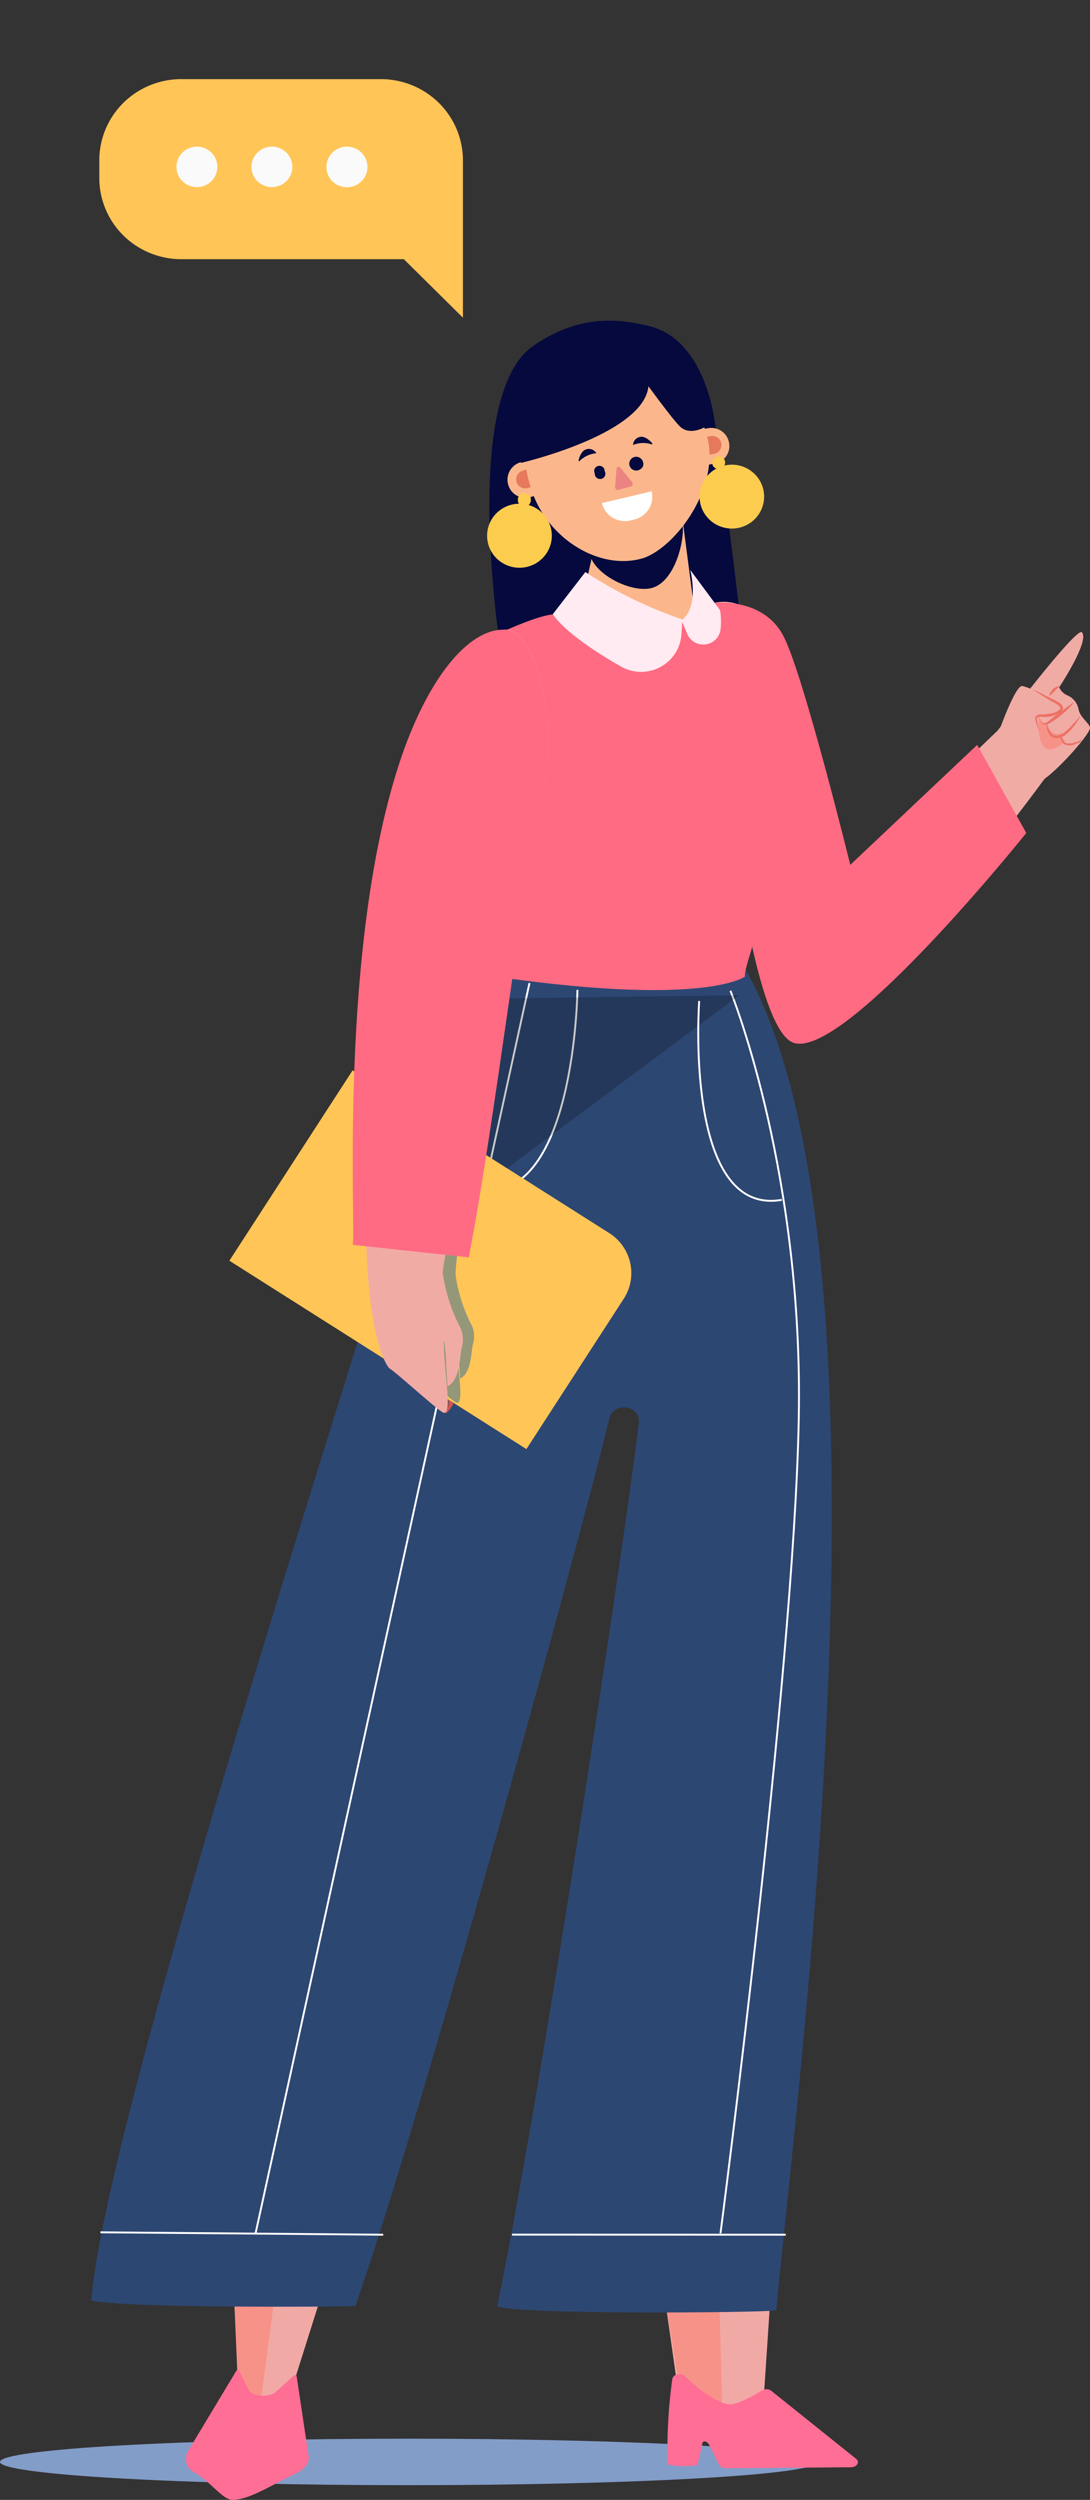
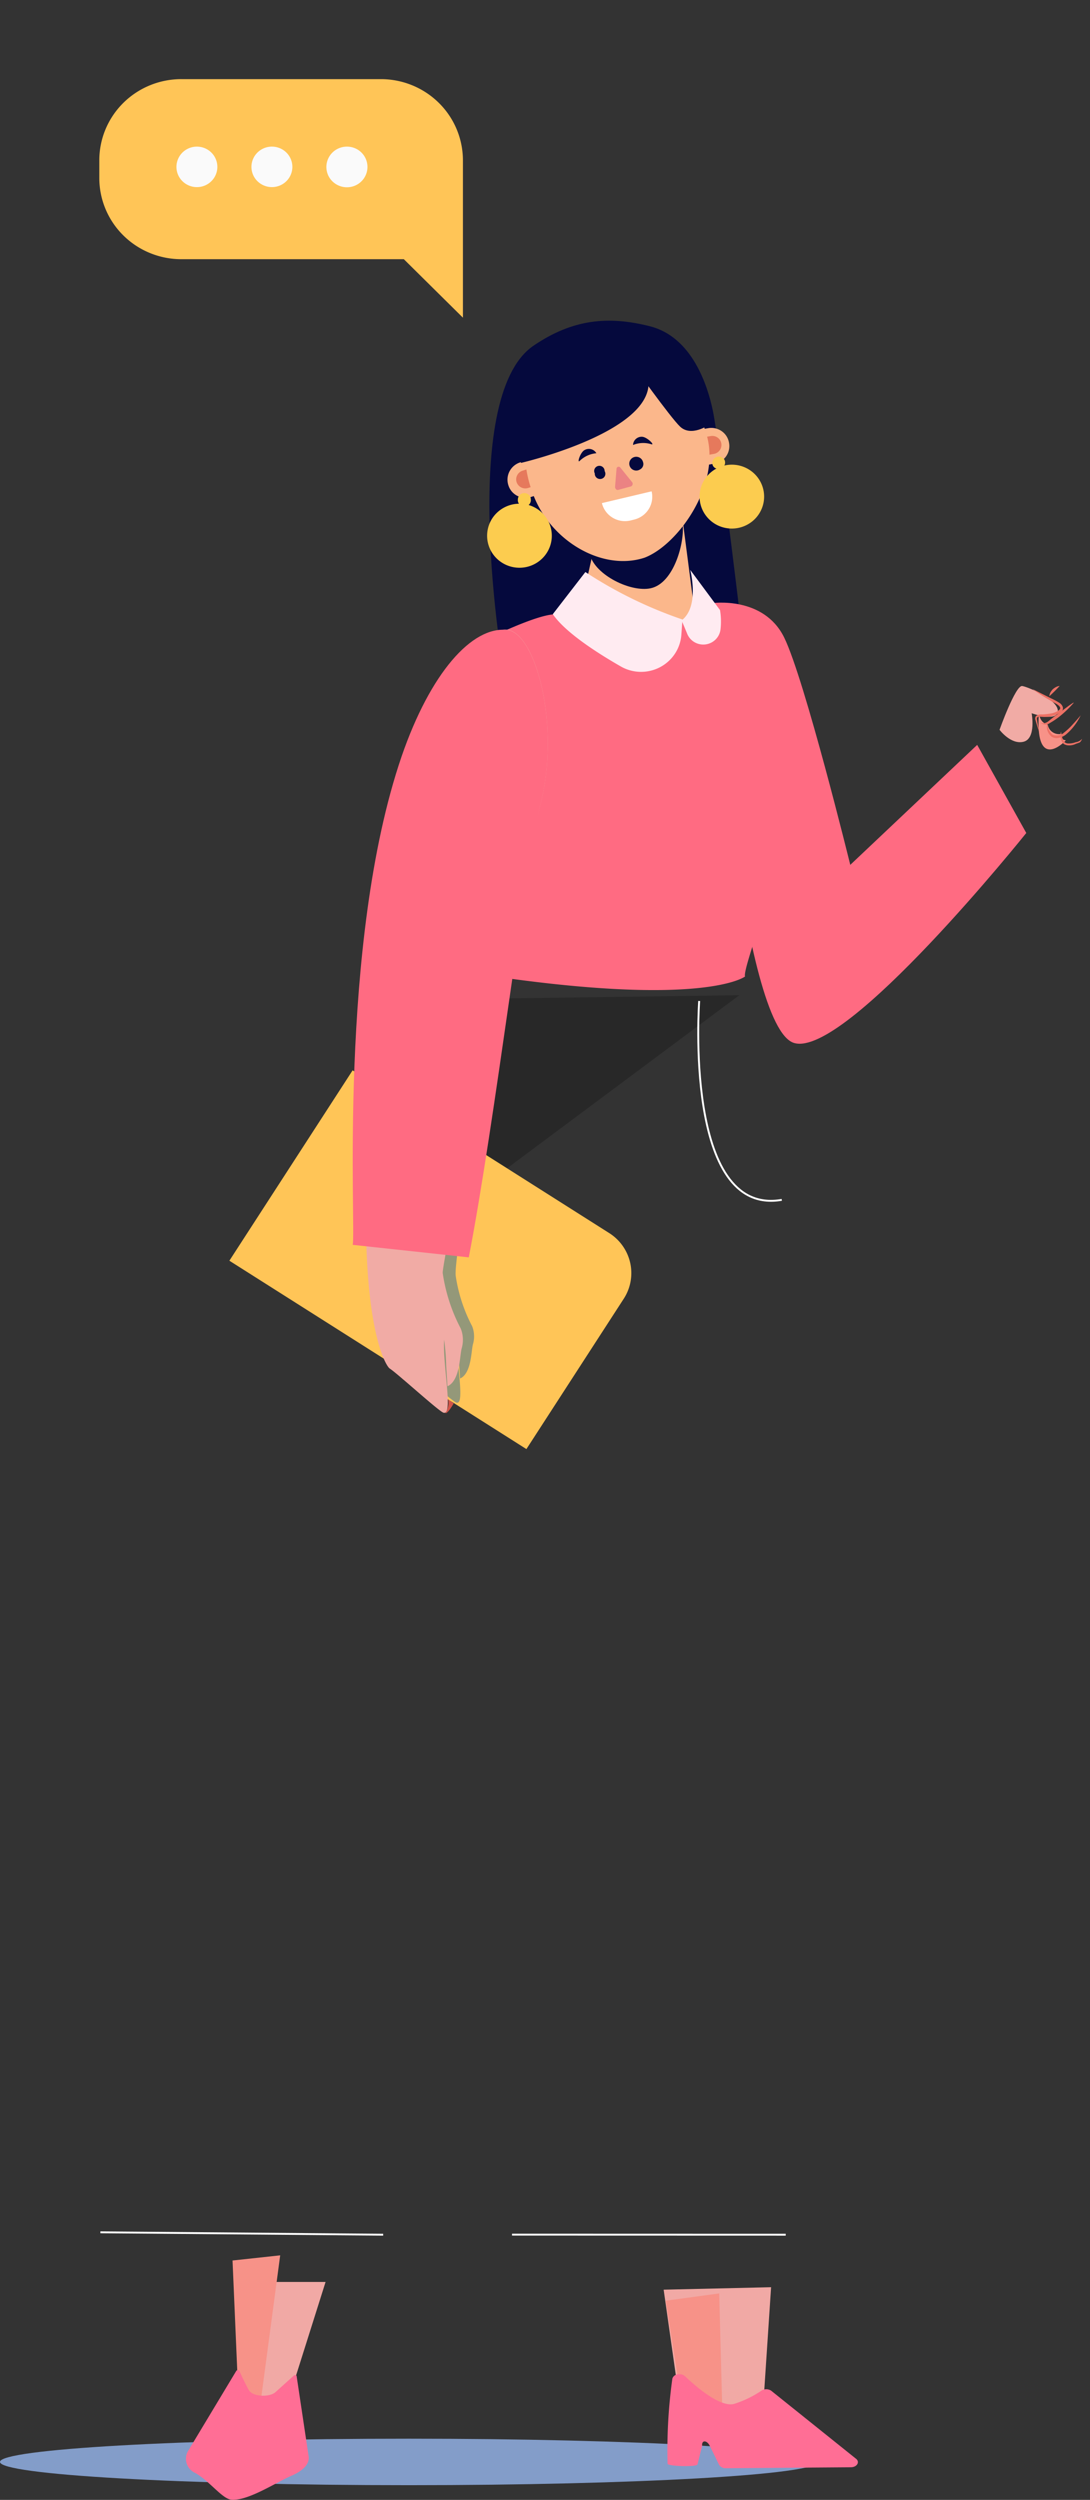
<svg xmlns="http://www.w3.org/2000/svg" width="164" height="376" fill="none">
  <rect width="100%" height="100%" fill="#333333" stroke="none" />
  <g clip-path="url(#a)">
    <path fill="#05093D" d="M107.262 61.809c-.798-3.88-3.157-11.155-9.507-12.745-6.133-1.546-11.537-1.128-17.5 2.943-11.547 7.896-4.49 48.839-4.49 48.839s4.354 9.328 36.217-2.854c0 0-3.659-31.051-4.72-36.183Z" />
    <path fill="#FBB78B" stroke="#FBB78B" stroke-linecap="round" stroke-linejoin="round" stroke-width=".854" d="M102.053 76.506s3.043 23.472 3.351 25.367c0 0-10.26 12.125-20.805 1.691 0 0 1.779-5.64 5.016-20.302l12.438-6.756Z" />
    <path fill="#05093D" d="M88.76 83.466c.855 3.067 6.156 5.64 9.12 5.019 3.58-.756 5.164-7.05 4.822-9.655-.285-2.177-6.395-3.384-9.29-2.572-2.896.812-5.461 4.106-4.652 7.208Z" />
    <path fill="#FBB78B" stroke="#FBB78B" stroke-miterlimit="10" stroke-width=".832" d="m106.635 64.811-4.115.71.798 4.512 4.115-.71a2.29 2.29 0 0 0 1.481-.938 2.245 2.245 0 0 0 .366-1.702 2.241 2.241 0 0 0-.925-1.484 2.296 2.296 0 0 0-1.72-.388Z" />
    <path fill="#E6795C" stroke="#E6795C" stroke-miterlimit="10" stroke-width=".825" d="m107 65.995-1.698.293.33 1.873 1.699-.294a.976.976 0 0 0 .633-.4.949.949 0 0 0 .153-.728.942.942 0 0 0-.404-.599.965.965 0 0 0-.713-.145Z" />
    <path fill="#FBB78B" stroke="#FBB78B" stroke-miterlimit="10" stroke-width=".832" d="m79.8 74.34 3.99-1.24-1.402-4.399-3.99 1.24a2.33 2.33 0 0 0-1.364 1.14 2.29 2.29 0 0 0-.153 1.76 2.247 2.247 0 0 0 1.137 1.365 2.3 2.3 0 0 0 1.782.135Z" />
    <path fill="#E6795C" stroke="#E6795C" stroke-miterlimit="10" stroke-width=".825" d="m78.74 71.194 1.63-.542.616 1.816-1.642.53a.979.979 0 0 1-.734-.05.962.962 0 0 1-.486-.547.95.95 0 0 1 .056-.73.966.966 0 0 1 .56-.477Z" />
    <path fill="#FBB78B" stroke="#FBB78B" stroke-miterlimit="10" stroke-width=".832" d="M88.156 55.696c-7.399 2.323-10.26 9.937-7.98 17.268l.183.553c2.348 7.32 10.26 12.023 16.484 9.97 4.879-1.872 11.297-10.839 9.017-18.159l-.182-.564a13.7 13.7 0 0 0-2.594-4.76 13.867 13.867 0 0 0-4.25-3.4 14.026 14.026 0 0 0-10.678-.908Z" />
    <path fill="#fff" d="m95.395 78.153-.536.135a3.605 3.605 0 0 1-2.696-.428 3.554 3.554 0 0 1-1.021-.937 3.513 3.513 0 0 1-.58-1.252l7.478-1.77a3.492 3.492 0 0 1-.432 2.668 3.544 3.544 0 0 1-.947 1.01c-.38.271-.81.466-1.266.574Z" />
    <path fill="#05093D" d="M90.972 70.855a.784.784 0 0 1-.5 1.171.807.807 0 0 1-.701-.165.79.79 0 0 1-.28-.657.77.77 0 0 1 .194-.964.79.79 0 0 1 1.213.27c.05.108.076.226.074.345ZM96.74 69.468c.08.207.081.435.003.643a.917.917 0 0 1-.424.485 1.058 1.058 0 0 1-1.237-.04 1.037 1.037 0 0 1-.338-1.177 1.04 1.04 0 0 1 .404-.505 1.058 1.058 0 0 1 1.236.056c.174.137.298.326.356.538Z" />
    <path fill="#EB8383" d="m94.95 73.157-1.949.53c-.24.068-.479-.203-.456-.496l.217-2.662a.314.314 0 0 1 .218-.312.322.322 0 0 1 .363.12l1.733 2.143a.428.428 0 0 1-.125.677Z" />
    <path fill="#05093D" d="M97.994 66.818c.627.191-.66-1.128-1.425-1.128-.34-.007-.67.12-.918.352a1.28 1.28 0 0 0-.404.888 4.053 4.053 0 0 1 2.747-.112ZM87.233 69.31c-.456.462.068-1.32.752-1.635a1.3 1.3 0 0 1 .975-.108c.327.093.604.31.77.604a4.089 4.089 0 0 0-2.497 1.14ZM96.74 54.884c5.598 9.181-18.354 14.742-18.354 14.742s-3.807-17.821 16.131-18.34c12.916-.338 1.699 2.696 2.223 3.598Z" />
    <path fill="#05093D" d="M95.064 54.648s5.792 8.132 7.262 9.52c1.676 1.59 4.298-.249 4.298-.249s-.832-12.7-11.56-9.271Z" />
    <path fill="#FCCC4F" d="M73.29 80.567a4.78 4.78 0 0 0 .816 2.68 4.857 4.857 0 0 0 2.184 1.778c.89.366 1.87.462 2.815.277a4.884 4.884 0 0 0 2.495-1.319 4.8 4.8 0 0 0 1.333-2.468 4.769 4.769 0 0 0-.28-2.785 4.828 4.828 0 0 0-1.797-2.161 4.906 4.906 0 0 0-6.14.603 4.79 4.79 0 0 0-1.425 3.395Z" />
    <path fill="#FCCC4F" d="M77.919 75.119a.961.961 0 0 0 .245.752.98.98 0 0 0 .73.322.99.99 0 0 0 .73-.322.968.968 0 0 0 .244-.752.954.954 0 0 0-.283-.678.985.985 0 0 0-1.374 0 .965.965 0 0 0-.292.678ZM105.86 77.015a4.838 4.838 0 0 0 2.018 1.946 4.904 4.904 0 0 0 5.362-.589 4.794 4.794 0 0 0 1.537-2.338 4.75 4.75 0 0 0-.034-2.788 4.8 4.8 0 0 0-1.593-2.3 4.902 4.902 0 0 0-5.375-.462 4.85 4.85 0 0 0-1.452 1.207 4.79 4.79 0 0 0-.874 1.666 4.761 4.761 0 0 0 .411 3.658Z" />
    <path fill="#FCCC4F" d="M107.262 70.043a.964.964 0 0 0 .583.458.985.985 0 0 0 .74-.086.959.959 0 0 0 .474-.573.94.94 0 0 0-.087-.735.99.99 0 0 0-1.291-.312.965.965 0 0 0-.419 1.248Z" />
    <path fill="#05093D" d="M93.742 109.024s1.003 4.974-9.519-5.46c0 0 .867-4.703 1.573-7.365l7.946 12.825Z" />
    <path fill="#839DC9" d="M61.514 373.79C27.541 373.79 0 372.224 0 370.293c0-1.931 27.54-3.496 61.514-3.496 33.974 0 61.515 1.565 61.515 3.496s-27.541 3.497-61.515 3.497Z" />
    <path fill="#F1A9A5" d="m99.852 344.386 2.144 15.057s3.42 9.982 6.623 6.125a31.263 31.263 0 0 1 6.361-5.91l1.038-15.644-16.166.372Z" />
    <path fill="#F79288" d="m108.209 344.949.547 20.494s-10.1 1.5-6.35-5.188l-2.246-14.212 8.049-1.094Z" />
    <path fill="#F1A9A5" d="m48.986 343.223-4.743 15.023s-3.602 3.125-4.901 3.046c-2.372-.147-3.603-4.185-3.603-4.185l-.399-13.884h13.646Z" />
    <path fill="#F79288" d="m42.157 339.219-3.306 24.814s-6.84 1.771-3.044-4.918l-.82-19.118 7.17-.778Z" />
    <path fill="#FF6E95" d="m116.029 359.579 12.745 10.219c.65.485.183 1.286-.752 1.297l-18.81.147a1.141 1.141 0 0 1-1.015-.508l-1.413-2.876c-.411-.835-1.231-.903-1.14 0l-.696 2.786c0 .44-4.468.316-4.503-.079-.114-4.28.127-8.561.719-12.802a.911.911 0 0 1 .318-.454.933.933 0 0 1 .525-.189 1.26 1.26 0 0 1 1.06.282c1.266 1.218 5.324 4.873 7.49 4.128a15.893 15.893 0 0 0 3.922-1.895 1.342 1.342 0 0 1 1.55-.056ZM35.557 356.59l-7.216 11.99a2.314 2.314 0 0 0 .242 2.8c.227.251.506.449.818.583 2.28 1.331 4.104 3.993 5.529 4.027 2.576.079 6.578-2.606 8.903-3.609 1.573-.677 2.793-1.67 2.6-2.956l-1.802-12.034c0-.147-.285-.203-.41-.091l-2.77 2.493c-.912.812-3.42.699-3.99-.271-.434-.699-1.46-2.943-1.46-2.943a.287.287 0 0 0-.225-.1.276.276 0 0 0-.122.031.276.276 0 0 0-.097.08Z" />
-     <path fill="#2D4773" d="M73.94 145.366c-5.848 10.219-8.937 17.708-12.3 30.702-3.888 15.068-46.033 142.545-47.88 169.953 4.8 1.128 36.674.981 39.706.812 9.656-27.363 34.063-116.175 38.201-133.443.639-2.65 4.766-2.064 4.446.632-2.348 19.682-15.002 102.583-21.306 132.856 2.52 1.275 39.067.993 41.974.632 3.158-33.758 19.939-161.551-5.392-203.024-11.56-1.534-25.695.53-37.449.88Z" />
-     <path stroke="#fff" stroke-miterlimit="10" stroke-width=".285" d="M109.896 149.02s10.317 25.265 10.317 60.907c0 35.642-11.811 125.987-11.811 125.987M38.452 335.914l41.211-188.057M86.88 148.885s-.343 32.709-15.163 30.092" />
    <path fill="#000" d="m111.241 149.686-47.686 35.529S61.56 166.04 70.03 150.25l41.211-.564Z" opacity=".21" style="mix-blend-mode:multiply" />
    <path stroke="#fff" stroke-miterlimit="10" stroke-width=".285" d="M117.625 180.467c-14.82 2.583-12.426-29.912-12.426-29.912" />
    <path fill="#C20034" d="M89.068 89.601s-3.02-.868-2.52-.225a12.523 12.523 0 0 0 2.645 2.041l-.125-1.816Z" />
    <path stroke="#fff" stroke-miterlimit="10" stroke-width=".285" d="m77.041 336.105 41.177.012M15.105 335.756l42.545.361" />
    <path fill="#D15449" d="M59.77 206.623c0-.248-.25-2.91-.25-2.91l1.22 3.824-.97-.914ZM67.408 210.424l.855.654s-.878 1.59-1.265 1.466a2.678 2.678 0 0 0 .41-2.12Z" />
-     <path fill="#F1ABA5" d="M157.16 117.145s-31.167 42.771-38.475 37.673c0 0-8.379-5.854-4.172-29.743v-4.298s-1.813-23.596-5.7-28.48c-.433-.53-1.733-1.533-1.551-1.578 11.97-2.956 16.542 26.821 19.848 40.604.137.564 22.982-21.43 22.982-21.43s11.856-15.69 12.688-14.787c1.209 1.297-3.42 8.279-3.42 8.279.242.535.677.962 1.22 1.196.451.188.845.489 1.145.872.299.383.494.836.565 1.316.296 1.195 1.505 1.895 1.71 2.639.205.744-4.309 5.91-6.84 7.737Z" />
    <path fill="#F1ABA5" d="M150.389 109.768s2.416-6.767 3.42-6.587c1.003.181 5.449 2.098 5.346 3.79-.102 1.692-3.933.305-3.933.305s.707 3.789-1.208 4.286c-1.915.496-3.625-1.794-3.625-1.794Z" />
    <path fill="#F79288" d="M156.328 106.971s-.103 1.692 1.311 1.996a1.686 1.686 0 0 0 .744 1.168 1.725 1.725 0 0 0 1.376.231s-.501.789.605.992c0 0-4.743 5.087-4.036-4.387Z" />
    <path fill="#EC7165" d="M155.416 103.7a30.433 30.433 0 0 0 2.554 1.624c.399.271.923.474 1.242.744a.87.87 0 0 1 .308.384c0 .101 0 .18-.125.293a2.51 2.51 0 0 1-1.14.542 9.631 9.631 0 0 1-1.437.169 1.462 1.462 0 0 0-.912.214.588.588 0 0 0-.125.587l.102.361c.149.485.285.97.468 1.443l-.274-1.477c0-.226-.171-.519 0-.688.171-.17.468-.068.707-.079a4.415 4.415 0 0 0 2.907-.745.737.737 0 0 0 .217-.722 1.203 1.203 0 0 0-.468-.609 10.082 10.082 0 0 0-1.334-.721l-2.701-1.354.011.034ZM159.44 103.17a1.513 1.513 0 0 0-.604.192 2.3 2.3 0 0 0-.456.327c-.126.139-.236.29-.331.451-.092.184-.15.382-.171.586a24.92 24.92 0 0 0 1.562-1.556Z" />
    <path fill="#EC7165" d="M161.492 105.686c-.467.293-.878.609-1.299.924-.422.316-.81.643-1.232.925-.421.282-.832.643-1.208.936a1.5 1.5 0 0 1-.604.294.81.81 0 0 1-.35.011.803.803 0 0 1-.323-.135 1.148 1.148 0 0 0 1.482.112c.461-.263.903-.557 1.323-.879.83-.65 1.594-1.379 2.28-2.177l-.069-.011Z" />
    <path fill="#EC7165" d="M157.536 108.968a1.96 1.96 0 0 0 .684 1.838c.168.106.356.174.553.201.197.028.397.013.587-.043.342-.078.664-.224.947-.428a7.944 7.944 0 0 0 1.322-1.365 8.334 8.334 0 0 0 .969-1.579c-.388.462-.787.925-1.197 1.365a9.82 9.82 0 0 1-1.322 1.24 1.61 1.61 0 0 1-1.653.339 2.133 2.133 0 0 1-.81-1.546l-.08-.022Z" />
    <path fill="#EC7165" d="M159.634 110.062c-.103.37-.103.759 0 1.128.058.219.163.423.308.598a.785.785 0 0 0 .387.237c.11.044.225.07.342.079.422.04.846-.042 1.22-.237.194-.057.384-.125.57-.203.165-.144.283-.332.342-.541-.24.28-.577.461-.946.507a2.81 2.81 0 0 1-1.14.192.843.843 0 0 1-.502-.169 1.35 1.35 0 0 1-.285-.451 2.92 2.92 0 0 1-.273-1.061l-.023-.079Z" />
    <path fill="#FF6B82" d="M107.149 90.719s7.752-1.128 10.841 5.177c3.089 6.305 9.941 34.187 9.941 34.187l19.095-18.047 7.387 13.253s-27.155 33.917-34.941 31.582c-7.786-2.335-12.472-57.614-12.323-66.152Z" />
    <path fill="#FF6B82" d="M108.391 92.037c-.342.812 9.61 24.261 9.2 32.202-.41 7.94-5.917 21.43-5.495 22.637 0 0-6.27 4.895-40.846-.485-10.636-9.204-1.3-40.492 2.28-50.395 0 0 6.84-3.384 9.736-3.587a47.094 47.094 0 0 0 25.125-.372Z" />
    <path fill="#FFEBF1" d="m83.174 92.376 4.902-6.339a64.506 64.506 0 0 0 14.604 7.14l-.16 2.256a5.969 5.969 0 0 1-.958 2.87 6.059 6.059 0 0 1-2.25 2.045 6.125 6.125 0 0 1-5.912-.111c-4.093-2.346-8.459-5.278-10.226-7.861Z" />
    <path fill="#FFEBF1" d="M103.854 85.72s1.459 5.494-1.3 7.591l.798 1.907a2.593 2.593 0 0 0 1.083 1.338 2.634 2.634 0 0 0 3.245-.384c.416-.42.675-.967.734-1.552.104-.95.077-1.91-.08-2.854l-4.48-6.045Z" />
    <path fill="#FFC557" d="m34.512 189.621 44.69 28.333 14.645-22.612a7.09 7.09 0 0 0 .975-5.388 7.152 7.152 0 0 0-3.162-4.491l-38.605-24.475-18.543 28.633Z" />
    <path fill="#4E7A8F" d="M63.361 166.615s-7.204 3.316-1.641 23.517a7.583 7.583 0 0 1 .33 3.384l-1.254 8.685c-.182.936-.307 2.177.49 2.707.992.654 6.68 5.831 7.376 6.057 1.402.462-.125-6.407.103-10.016a35.31 35.31 0 0 1 .273 3.575l.183 2.82c1.698-.767 1.664-4.015 1.926-5.109a4.198 4.198 0 0 0-.102-2.752 23.633 23.633 0 0 1-2.485-7.636c-.137-1.681 1.049-7.896 2.029-19.536l-7.228-5.696Z" opacity=".6" />
    <path fill="#F1ABA5" d="M62.438 117.439c-13.361 73.799-4.686 87.819-3.808 88.394 1.14.722 7.33 6.384 8.083 6.644 1.55.507-.137-7.027.114-10.986.174 1.298.276 2.605.308 3.914l.193 3.102c1.87-.846 1.824-4.399 2.12-5.64.301-.992.261-2.055-.113-3.023a25.86 25.86 0 0 1-2.725-8.369c-.16-1.85 12.54-61.787 14.729-70.584 3.02-11.968-.787-25.717-5.039-26.18-5.29-.54-12.756 16.615-13.862 22.728Z" />
    <path fill="#FF6B82" d="M53.067 187.234c.536-2.256-2.28-45.319 7.364-73.483 4.332-12.554 10.58-19.58 15.87-19.005 4.251.462 8.059 14.211 5.038 26.178-2.223 8.798-6.908 48.117-10.807 68.194l-17.465-1.884Z" />
    <path fill="#FFC557" d="m69.65 47.781-8.891-8.797H27.277a12.45 12.45 0 0 1-4.723-.93 12.344 12.344 0 0 1-4.003-2.649 12.196 12.196 0 0 1-2.673-3.963 12.091 12.091 0 0 1-.936-4.674v-2.65a12.091 12.091 0 0 1 .936-4.674 12.196 12.196 0 0 1 2.673-3.963 12.344 12.344 0 0 1 4.003-2.649 12.45 12.45 0 0 1 4.723-.93h30.027c3.275 0 6.415 1.287 8.73 3.578a12.15 12.15 0 0 1 3.617 8.638V47.78Z" />
    <path fill="#FAFAFA" d="M32.703 25.1c0 .602-.18 1.191-.518 1.692-.339.5-.82.891-1.382 1.122a3.109 3.109 0 0 1-3.354-.66 3.016 3.016 0 0 1-.667-3.319 3.053 3.053 0 0 1 1.133-1.367 3.102 3.102 0 0 1 3.887.379c.577.57.901 1.345.901 2.153ZM43.99 25.098c0 .605-.183 1.195-.523 1.697s-.823.892-1.389 1.121a3.108 3.108 0 0 1-3.36-.68 3.015 3.015 0 0 1-.638-3.334 3.053 3.053 0 0 1 1.155-1.358 3.102 3.102 0 0 1 3.869.417 3.03 3.03 0 0 1 .885 2.137ZM55.287 25.1a3.033 3.033 0 0 1-.516 1.702 3.082 3.082 0 0 1-1.386 1.131 3.12 3.12 0 0 1-3.372-.66 3.026 3.026 0 0 1-.668-3.336 3.064 3.064 0 0 1 1.143-1.372 3.113 3.113 0 0 1 1.72-.51c.817 0 1.6.32 2.177.892a3.03 3.03 0 0 1 .902 2.153Z" />
  </g>
  <defs>
    <clipPath id="a">
      <path fill="#fff" d="M164 0H0v376h164z" />
    </clipPath>
  </defs>
</svg>